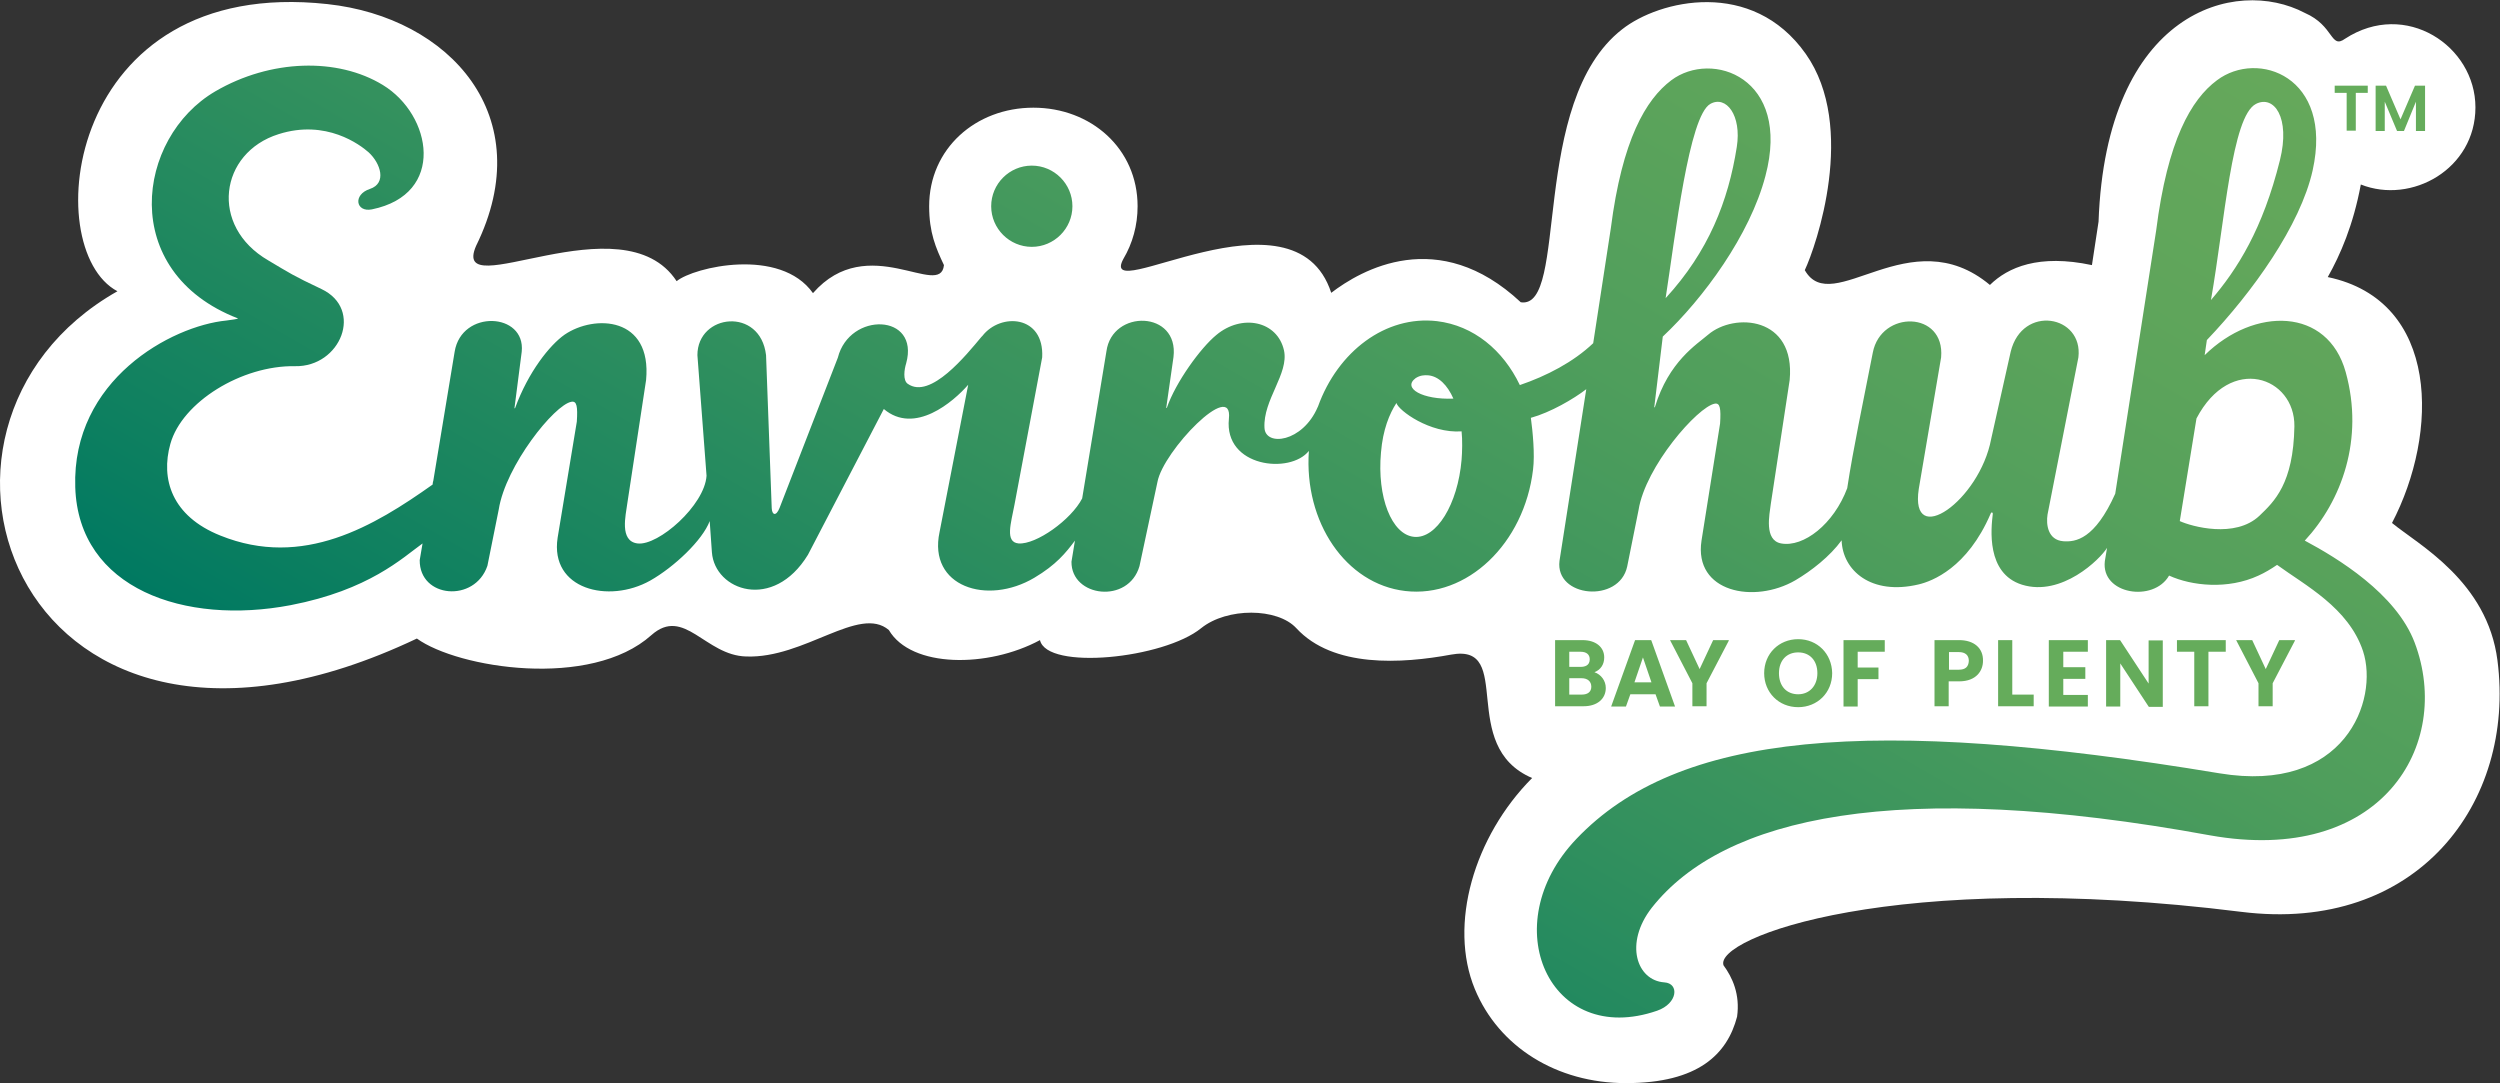
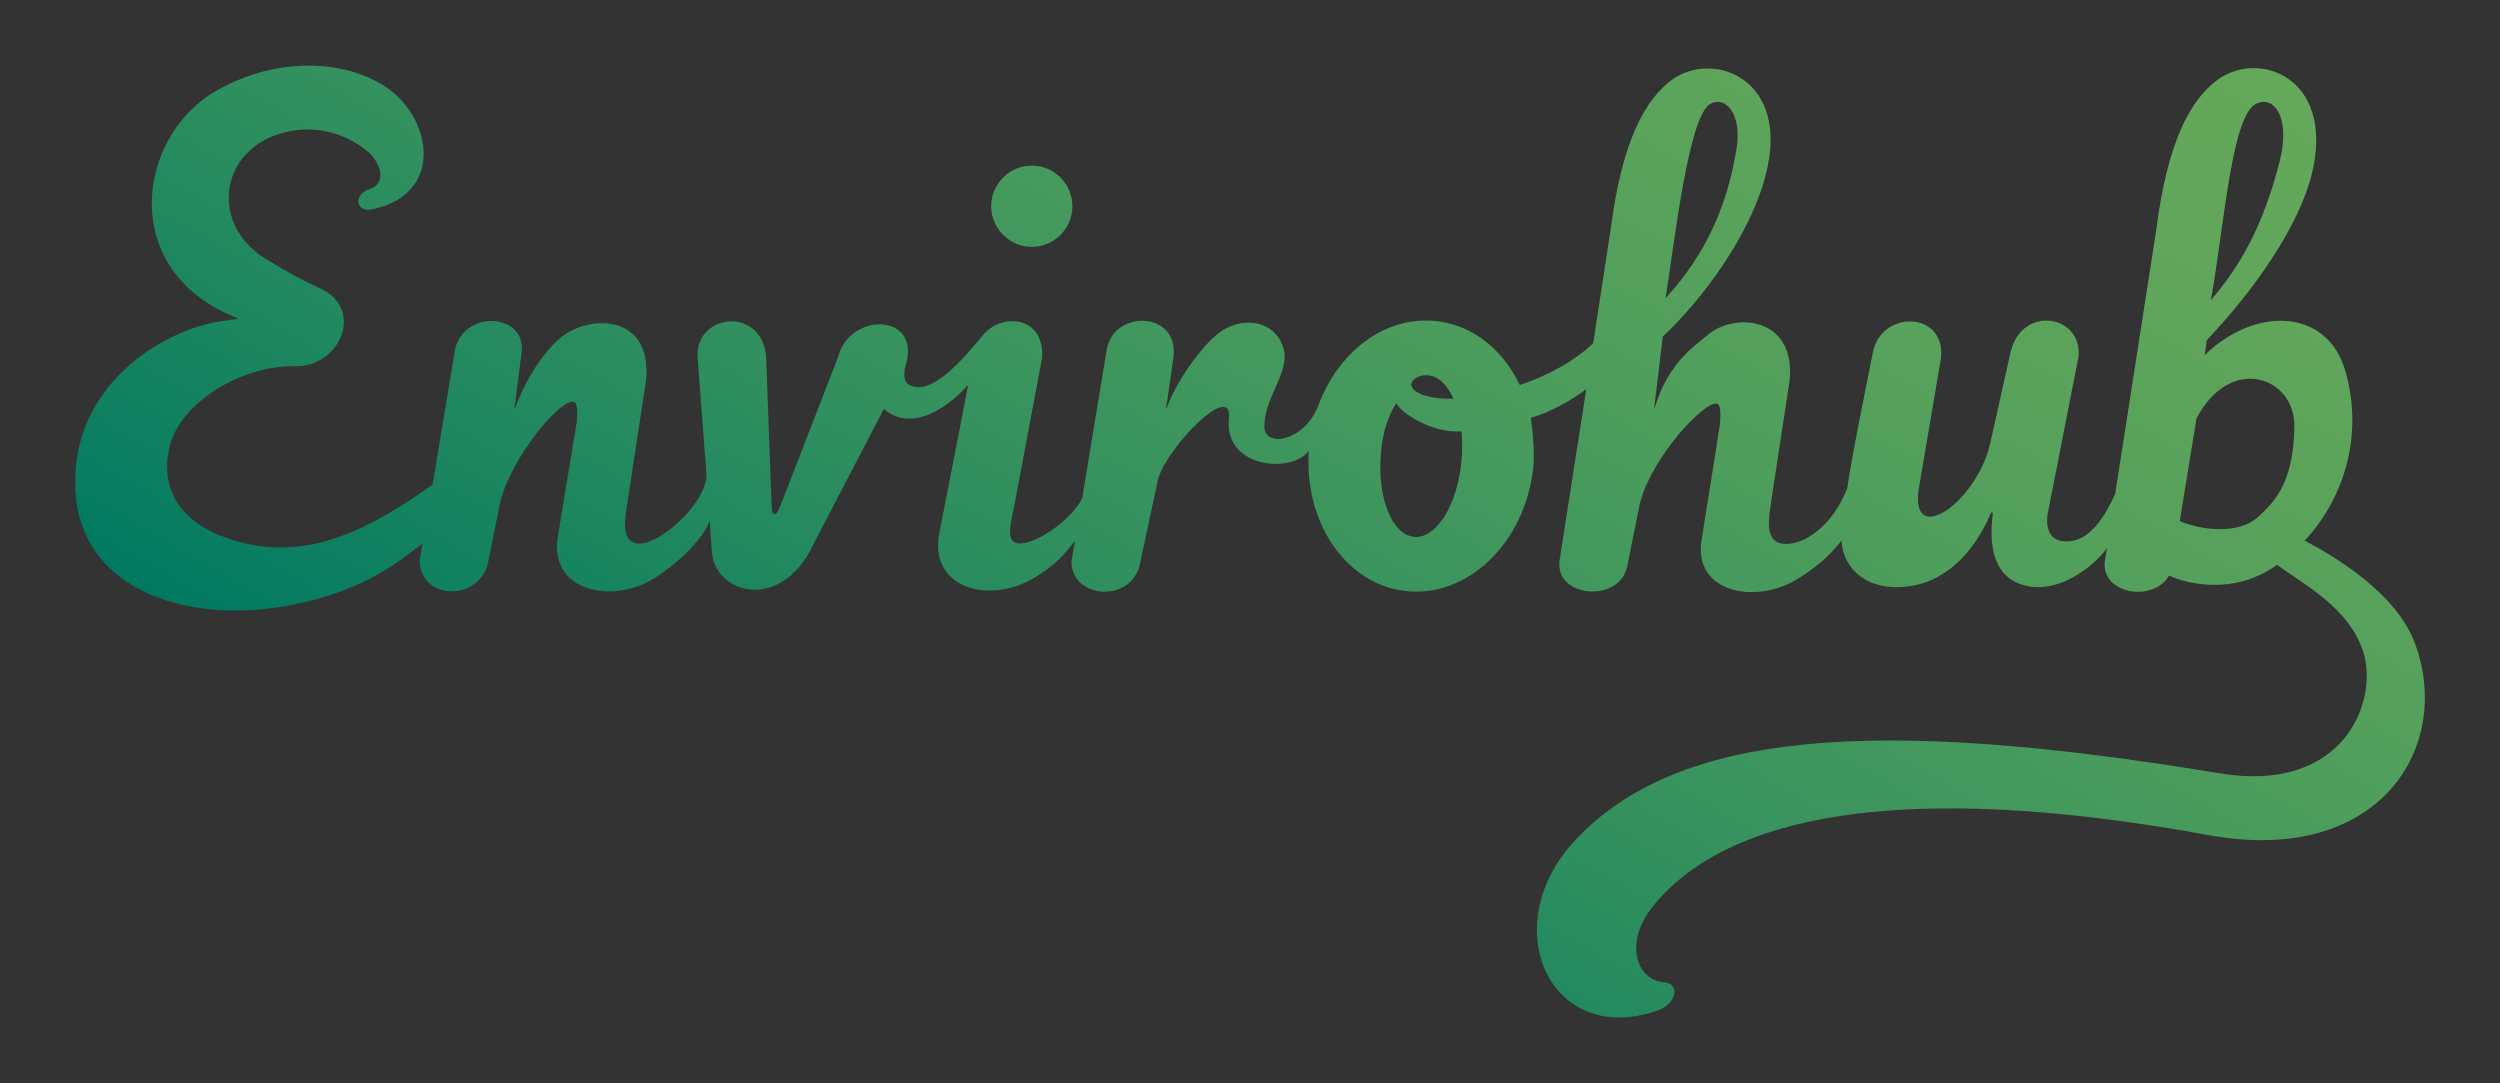
<svg xmlns="http://www.w3.org/2000/svg" version="1.1" id="Layer_1" x="0px" y="0px" viewBox="0 0 794 344" style="enable-background:new 0 0 794 344;" xml:space="preserve">
  <rect x="0" y="0" width="794" height="344" fill="#333333" stroke="none" />
  <style type="text/css">
	.st0{fill:#FFFFFF;}
	.st1{fill:url(#SVGID_1_);}
	.st2{fill:#65AC5B;}
</style>
  <g>
-     <path class="st0" d="M666.5,70.4l-2.1,13.8c-16.9-3.6-26.7,0.7-32.4,6.3c-25.4-21.2-50.1,10.7-58.8-4.7c3.6-7.6,16.7-45.5,0.3-68.7   c-17-24.1-46.5-17.1-58.3-7.8C485.5,32.4,498.4,98.4,483,96c-26.2-24.5-50.8-10.2-60.2-3c-11.7-35.9-74.6,5-66-10.8   c2.9-4.9,4.5-10.6,4.5-16.7c0-18.3-14.8-31.3-33.1-31.3s-33.1,13-33.1,31.3c0,8.4,2.1,13.2,4.7,18.7c-1.1,10.9-24.2-11-41.6,8.9   c-10.4-14.7-37.8-8.3-43.3-3.8c-17.2-26.2-72.1,8.2-63.7-11.2c20.3-41.2-8.4-72.6-47.2-76.8C20.7-7.8,12.1,79.2,37.3,92.5   c-76.2,43.1-31.3,170.3,95.1,110.3c13,9.4,55.2,16.2,74.5-1.1c10.4-9.2,17.1,6.5,30.1,6.8c18.5,0.7,35.9-16.4,45.3-8.4   c7.1,12.1,31.5,12.1,48,3.2c2.2,9.7,39.3,5.9,51.2-3.8c8.2-6.6,24.2-6.5,30.2,0c11.7,12.7,33.5,11.3,49.2,8.4   c20.3-3.7,1.9,29,25.7,39.2c-18.5,18.6-26.6,46.6-18.2,67c7.6,18.4,26,29.9,48,29.9c23.1,0,32.2-9.3,35.3-21.1   c1-7.1-1.5-12.5-4.3-16.3c-3.1-8.6,54.1-30.8,164.4-17c55.8,7,87.2-34.6,81.4-79.8c-3.2-25.2-25.1-36.8-33.5-43.7   c14.9-28.5,15.3-70.6-20.4-78.1c4-7.1,8.1-16.5,10.5-29.4c16.1,6.4,36.4-4.9,36.4-24.5c0-19.5-22.2-34.3-41.4-21.8   c-4.7,3.4-3.4-4.1-12.8-8.2C710-7.5,668.9,3.6,666.5,70.4z" />
    <g>
      <linearGradient id="SVGID_1_" gradientUnits="userSpaceOnUse" x1="299.014" y1="9.553" x2="539.97" y2="426.902" gradientTransform="matrix(1 0 0 -1 0 344)">
        <stop offset="0" style="stop-color:#007961" />
        <stop offset="9.080000e-02" style="stop-color:#0E8060" />
        <stop offset="0.36" style="stop-color:#34915E" />
        <stop offset="0.61" style="stop-color:#4F9E5C" />
        <stop offset="0.831" style="stop-color:#5FA55B" />
        <stop offset="1" style="stop-color:#65A85B" />
      </linearGradient>
      <path class="st1" d="M327.7,78.4c7.1,0,12.9-5.8,12.9-12.9s-5.8-12.9-12.9-12.9s-12.9,5.8-12.9,12.9S320.6,78.4,327.7,78.4z     M766.9,204.1c-5.9-15.6-24.6-26.9-34.9-32.4c11.7-12.6,18.9-32.2,13-53.5c-5.7-20.6-29-20.9-44.8-5.4l0.7-4.8    c14.5-15.2,29.7-36.4,33.6-53.9c6.6-29.8-17.4-38.4-30.4-28.6c-8.2,6.1-15.7,19.1-19.3,47.7l-13,83.6    c-6.5,14.5-12.6,15.4-16.5,15.1c-4.9-0.4-5.5-5.3-5-8.5l9.8-49.9c1.6-13.4-17.8-16.9-21.5-1.8l-6.2,27.7    c-3.7,19.7-25.9,35.1-23,15.9l7.1-41.8c1.3-14.8-19.1-15.1-21.7-1.5c-3.1,15.9-6.2,30.4-8.1,42.9c0,0,0,0,0,0.1    c-4.3,11.5-13.9,18.9-21,17.6c-5.5-1-3.7-9.2-3.3-12.5l6-39.4c1.9-20.2-17.6-21.5-25.9-14.4c-3.6,3.1-12.5,8.5-16.9,23    c0,0.1-0.2,0.1-0.2,0l2.7-22.4c12.9-12.1,27.7-32.3,32.6-51c8.3-31.3-17-40.1-29.9-30.4c-8.1,6.1-15.6,18.9-19.2,47L506,109    c-6.3,6-14.8,10.4-23.3,13.3c-5.3-11.1-14.7-18.9-26.3-20.3c-16.3-1.9-31.5,9.6-37.8,27.1c0,0.1-0.1,0.1-0.1,0.2    c-4.8,11.2-16.6,12.6-16.9,6.6c-0.5-8.9,7.8-17.2,6.2-24.6c-2.1-9.4-13.4-11.7-21.5-4.9c-5,4.1-12.9,15-15.7,23.1    c0,0.1-0.2,0.1-0.2,0l2.3-16.1c1.8-14.8-19.5-15.3-21.3-1.8l-7.7,46.7c-3.5,6.8-14.6,14.7-20.2,14.3c-4.4-0.4-2.4-6.4-1.3-12.3    l8.8-46.8c0.7-13.4-13.2-14.3-19-6.8c-0.1,0.1-0.2,0.2-0.3,0.3c-4.7,5.6-16.2,20-23.4,14.9c-1.6-1.1-1.1-4.6-0.5-6.5    c4.4-15.9-18-16.5-21.7-1.8l-18.5,47.7c-1.1,2.8-2.4,2.3-2.5,0.1l-1.8-48.6c-1.8-15.4-21.8-13.2-21.8,0l2.9,38.3    c-0.6,9.4-15.3,22.3-21.9,21.5c-5.9-0.7-3.7-9.2-3.3-12.5l6-39.4c1.9-20.2-16.4-20.9-25.9-14.4c-4.7,3.3-11.5,11.8-15.7,23.3    c0,0.1-0.2,0.1-0.2,0l2.3-17.9c1.3-12.5-19.1-13.5-21.3,0l-6.8,41.1c-0.1,0-0.2,1.1-0.2,1.1C118.9,167,96.3,180.7,70,170.1    c-15.5-6.2-19-18-15.9-29.1c3.7-13.3,22.7-25,39.6-24.7c14.5,0.3,21.9-18.1,8.4-24.5c-9.1-4.3-10-5-16.9-9.1    c-18.8-10.9-15.5-34.2,3.3-40.1c15.1-4.8,25.9,3.4,28.6,5.8c3.8,3.5,5.8,9.8,0.4,11.6c-5.5,1.8-4.5,7.5,0.6,6.5    c23.6-4.8,19.1-30,3.5-39.5c-14.4-8.8-35.7-8.2-53.2,2c-25.2,14.7-31,57.3,7.1,72.1c0.5,0.2-2.3,0.5-3.6,0.7    c-17.4,1.7-49.1,18.8-48,52.9c1,32.4,34.9,43.9,68.4,37.5c24.9-4.8,35.5-15,41.9-19.6l-0.9,5.3c-0.1,12.1,17.5,13.6,21.5,1.8    l3.6-17.9c2.2-13.9,17.7-33.3,23.1-34.2c1.7-0.3,2,1.5,1.7,6.3l-6.1,36.9c-2.5,16.4,16.2,21,29.4,13.6    c7.6-4.3,16.6-12.8,18.9-18.9l0.7,9.9c0.9,12.2,19.5,18.8,30.5,0.8l24.1-46.3c9.8,8.3,22.1-2.3,26.8-7.7l-9.1,46.8    c-3.7,17.3,15.1,23.4,30.1,14.5c6.9-4.1,10-7.9,12.9-11.8l-1.1,6.7c-0.1,11.3,18.1,13.5,21.6,1.4l5.7-26.7    c1.8-9.9,24.1-32.9,22.7-20.1c-1.6,15.4,19.5,17.7,25.4,10.2c-1.6,22.6,11.7,42.3,30.6,44.5c19.6,2.3,37.8-15,40.6-38.6    c0.6-4.8-0.1-12-0.7-16.4c6.2-1.7,13.6-6,17.6-9.1l-8.5,54.5c-1.5,11.7,19,13.6,21.5,1.8l3.6-17.9c2.2-13.9,18.8-32.8,24.2-33.8    c1.7-0.3,2,1.5,1.7,6.3l-5.9,37.2c-2.5,16.4,16.7,20.2,29.8,12.6c5.1-3,11-7.6,14.7-12.7c0.3,9.6,9.4,17.6,24.5,14    c4.2-1,15.4-5.2,22.8-22.4c0.3-0.8,0.8-0.4,0.7,0.1c-0.5,4.4-2.2,18.8,9.3,22.4c12.6,3.9,24.8-8.1,27-11.7l0,0l-0.7,4.2    c-1.3,10.6,15.5,13.2,20.4,4.6c7.2,3.3,18.7,4.5,28.4,0c2-0.9,4-2.1,5.9-3.4c8.9,6.5,22.7,13.6,27.3,27.4    c5.1,15.6-5.8,45.4-45.6,38.8c-110.9-18.4-172-13-204.2,20.8c-26.2,27.4-8.5,66.4,25.6,54.6c6.6-2.3,7.1-8.7,2.3-9    c-8.8-0.6-12.8-12.4-4-23.7c22.8-28.9,77.9-41.2,177.3-23C756.2,275,779.2,236.7,766.9,204.1z M716.5,33c5.7-2.9,11,4.3,7.6,17.9    c-5.4,21.7-13.4,34.5-21.9,44.4C706.6,70.2,708.8,36.9,716.5,33z M543.2,33c5-2.8,10,3.6,8.4,13.7c-2.7,17.2-9,33.2-22.6,48    C532.1,74.7,536.4,36.8,543.2,33z M449.6,120.1c1.4-0.9,2.7-1,4-0.9c3.3,0.3,6.1,3.1,8,7.4C451.8,127,445.3,123.3,449.6,120.1z     M464.2,146c-1.2,14.2-8,25.2-15.1,24.5s-11.8-12.6-10.5-26.8c0.6-7.3,2.7-12.3,4.9-15.7c0.7,2.4,10.6,9.7,20.7,9    C464.5,139.7,464.4,143.6,464.2,146z M717.6,163.8c-7.7,7.3-21.6,3.4-25.3,1.7l0,0l5.3-32.6c10.8-20.6,31.3-13.2,31.1,2.5    C728.4,153.6,722.3,159.3,717.6,163.8z" />
      <g>
-         <path class="st2" d="M741.5,27.2H752v2.3h-3.8v12h-2.9v-12h-3.8L741.5,27.2L741.5,27.2z" />
-         <path class="st2" d="M754.5,27.2h3.3l4.6,10.7l4.6-10.7h3.2v14.4h-2.9v-9.3l-3.8,9.3h-2.2l-3.9-9.3v9.3h-2.9L754.5,27.2     L754.5,27.2z" />
-       </g>
-       <path class="st2" d="M691.4,207h5.5v17.3h4.5V207h5.5v-3.7h-15.5L691.4,207L691.4,207z M639.1,203.3h-4.5v21h11.3v-3.7h-6.8    L639.1,203.3L639.1,203.3z M524.4,203.3h-5.1l-7.6,21.1h4.7l1.4-3.9h8l1.4,3.9h4.8l-7.5-20.9L524.4,203.3z M519.1,216.7l2.7-7.9    l2.7,7.9H519.1z M723.9,203.3l-4.3,9.2l-4.3-9.2h-5.1l7.1,13.7v7.3h4.5V217l7-13.4l0.1-0.3L723.9,203.3L723.9,203.3z M506.4,213.5    c2-0.8,3.1-2.5,3.1-4.7c0-3.3-2.7-5.5-6.9-5.5h-8.7v21h9.1c4.2,0,7-2.3,7-5.8C510,216.2,508.5,214.2,506.4,213.5z M498.4,207h3.6    c1.9,0,2.9,0.9,2.9,2.4c0,2-1.6,2.4-2.9,2.4h-3.6V207z M502.4,220.6h-4v-5.2h3.9c1.9,0,3.1,1,3.1,2.7    C505.4,219.7,504.3,220.6,502.4,220.6z M539.8,212.5l-4.3-9.2h-5.1l7.1,13.7v7.3h4.5V217l7-13.4l0.1-0.3h-5L539.8,212.5z     M650.7,224.4h12.4v-3.7h-7.8v-5.1h7v-3.7h-7V207h7.8v-3.7h-12.4V224.4z M622.2,203.3h-7.8v21h4.5v-7.9h3.3c5.6,0,7.6-3.5,7.6-6.5    C629.9,205.8,626.9,203.3,622.2,203.3z M622.1,212.7H619v-5.6h3.1c2.1,0,3.2,1,3.2,2.8C625.2,211.8,624.2,212.7,622.1,212.7z     M571.1,203c-6.1,0-10.8,4.6-10.8,10.8c0,6.1,4.6,10.8,10.8,10.8c6.1,0,10.8-4.6,10.8-10.8C581.8,207.6,577.2,203,571.1,203z     M571.1,220.5c-3.7,0-6.1-2.6-6.1-6.7c0-4,2.4-6.6,6.1-6.6c3.7,0,6.1,2.6,6.1,6.6C577.2,217.8,574.7,220.5,571.1,220.5z     M682.4,217.1l-9-13.7l-0.1-0.1h-4.4v21.1h4.5v-13.7l9,13.7l0.1,0.1h4.4v-21.1h-4.5V217.1z M585.5,224.4h4.5v-8.7h6.6V212H590V207    h8.6v-3.7h-13.1L585.5,224.4L585.5,224.4z" />
+         </g>
    </g>
  </g>
</svg>